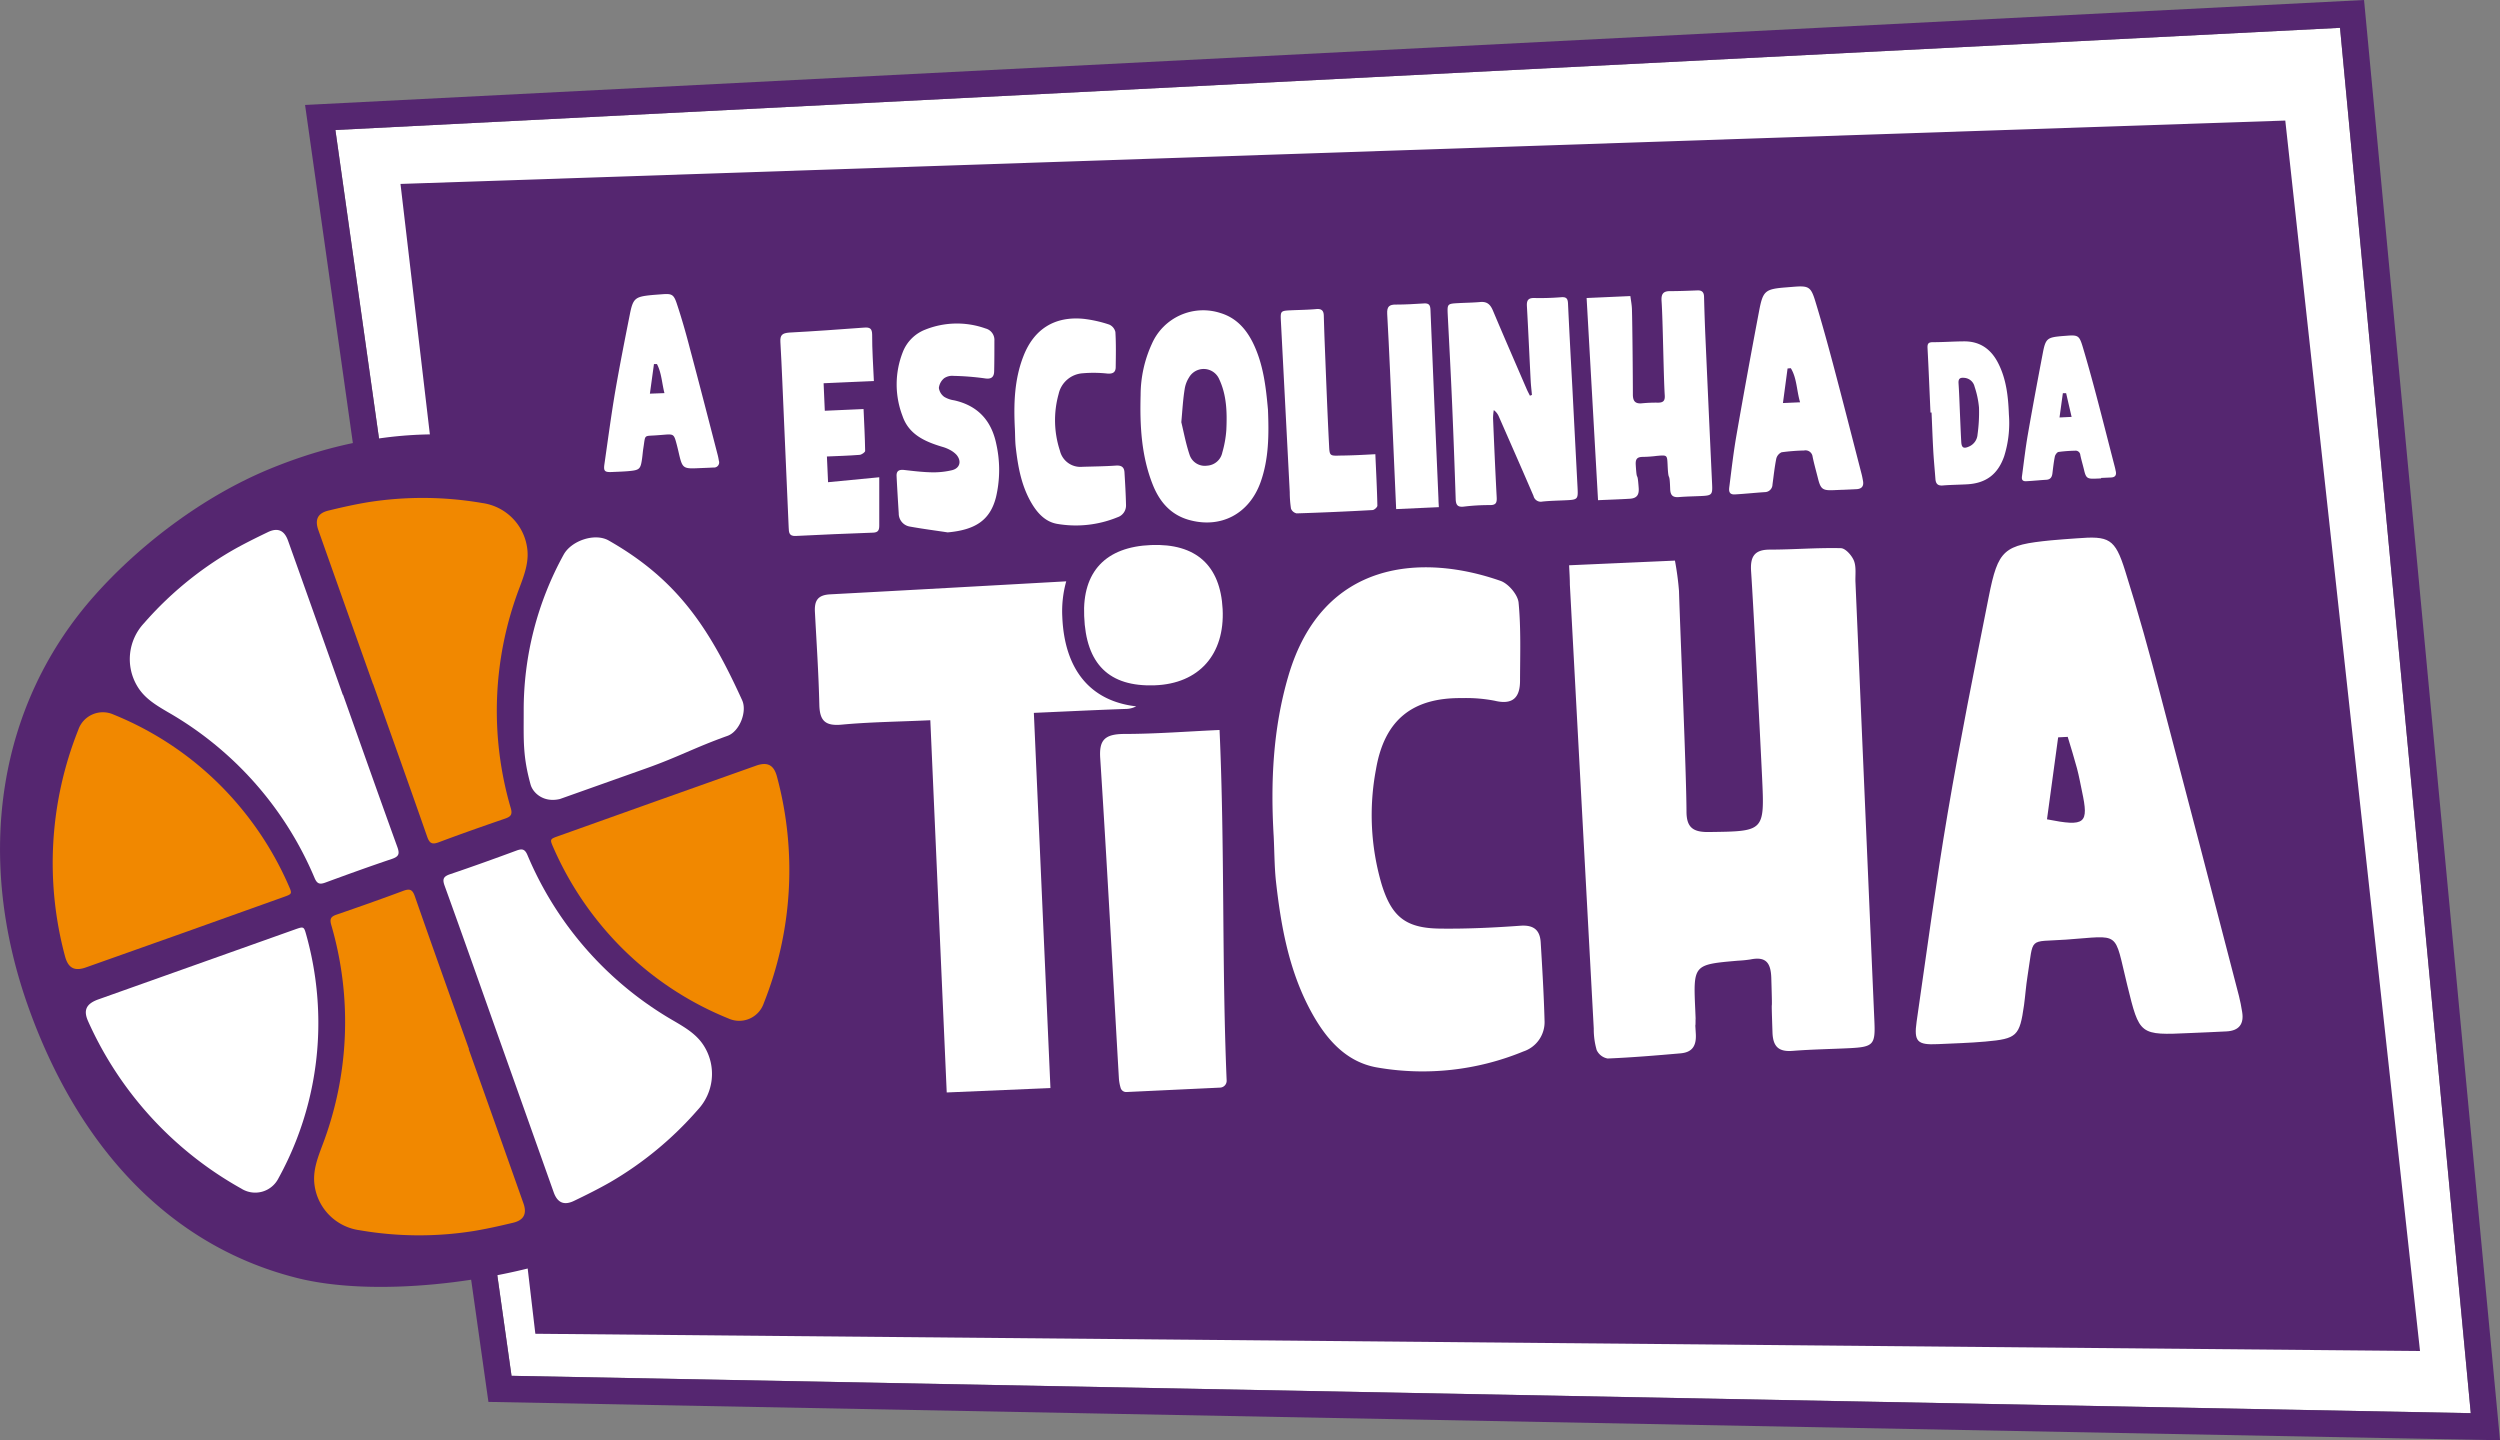
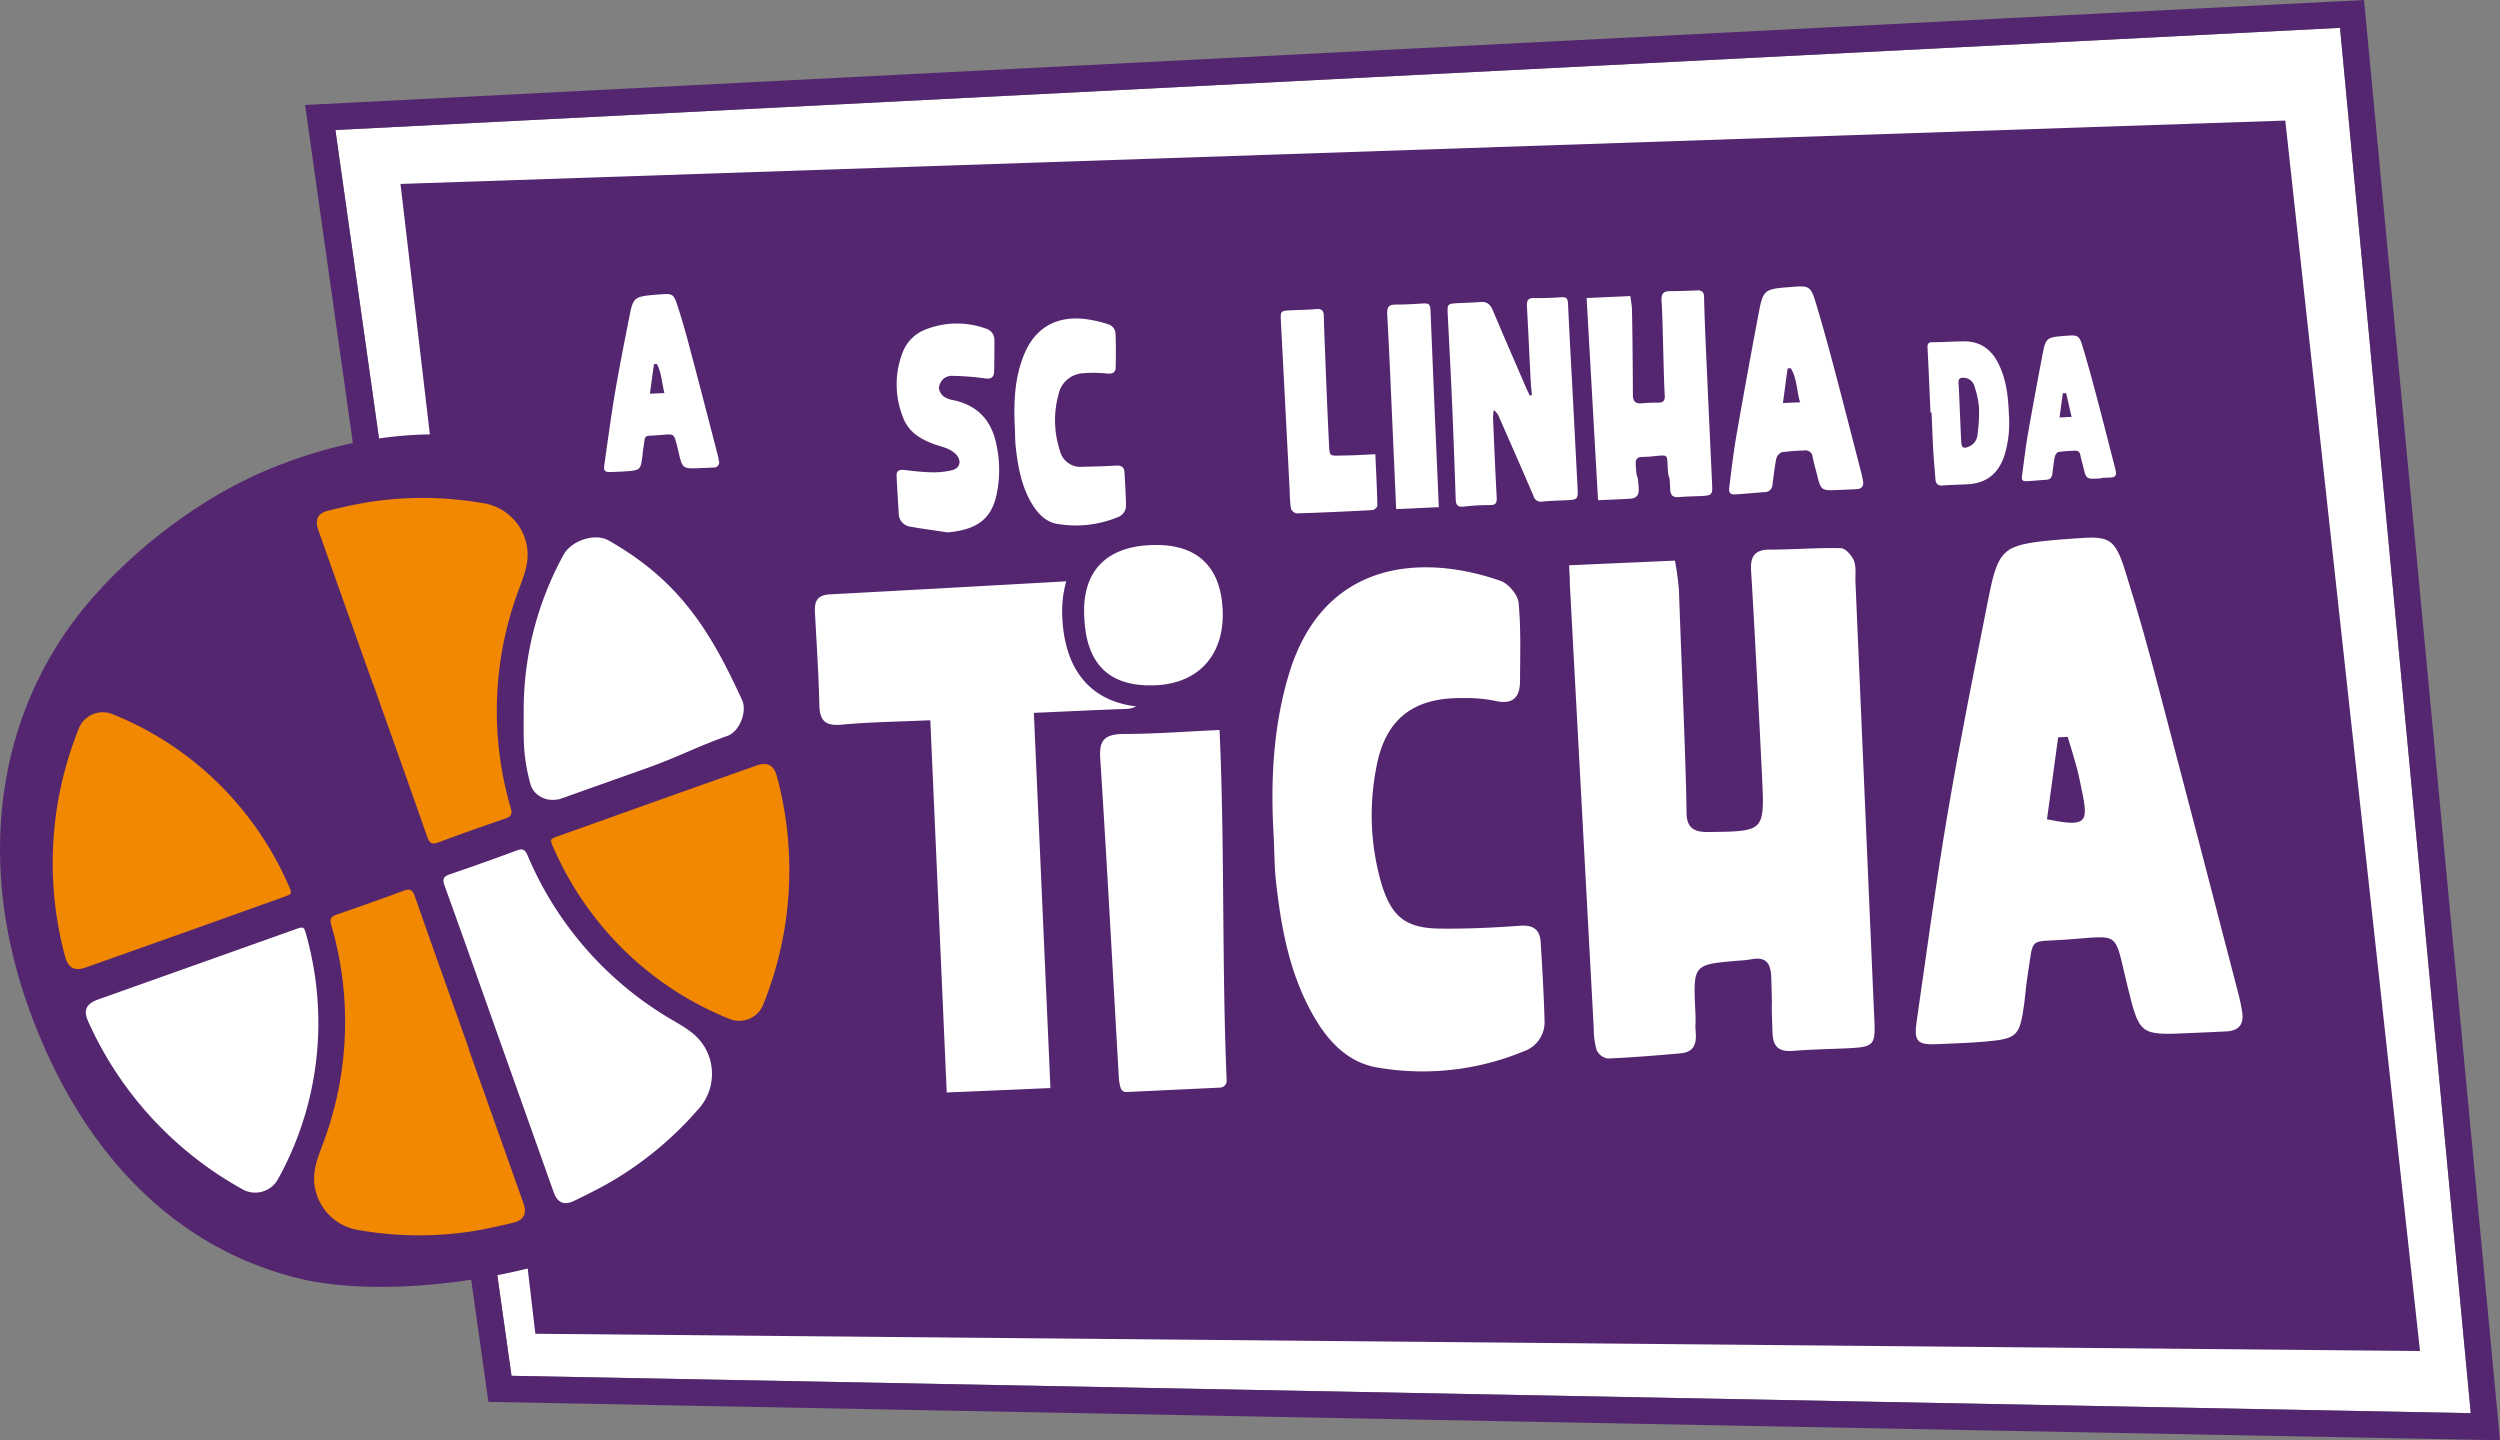
<svg xmlns="http://www.w3.org/2000/svg" viewBox="0 0 566.93 326.61">
  <rect x="0" y="0" width="566.93" height="326.61" fill="#808080" stroke="none" />
  <defs>
    <style>.cls-1{fill:#fff;}.cls-2{fill:#552670;}.cls-3{fill:#f18800;}</style>
  </defs>
  <g id="Layer_2" data-name="Layer 2">
    <g id="Layer_1-2" data-name="Layer 1">
      <polygon class="cls-1" points="116 311.99 560.3 320.46 530.65 6.31 76.06 29.48 116 311.99" />
      <path class="cls-2" d="M566.93,326.61l-456.17-8.7L69.18,23.8,536.1,0ZM116,312l444.3,8.47L530.65,6.31,76.06,29.48Z" />
      <polygon class="cls-2" points="548.79 306.37 121.4 302.46 90.82 41.71 518.24 27.34 548.79 306.37" />
      <path class="cls-2" d="M184.62,164.91a106,106,0,0,1,5.48,42.91c-3.33,35.51-23.89,63.93-59.71,76.66-18.31,6.5-45.63,9.75-63.15,5.3-29.58-7.49-49.88-30.64-60.86-61.55-12-33.83-7.13-68.38,15.27-93.41,10.17-11.38,24.51-22.32,39.61-28.52C118.73,82.69,167.13,115.69,184.62,164.91Z" />
      <g id="sbJPk8">
-         <path class="cls-1" d="M77.79,157.54c4.1,11.54,8.17,23.09,12.34,34.6.57,1.59.23,2.14-1.31,2.66-5,1.68-10,3.49-15,5.33-1.27.47-1.89.35-2.47-1A78.36,78.36,0,0,0,38,161.45c-2.63-1.55-5.23-3.09-6.85-5.81a11.93,11.93,0,0,1,1.51-14.32,79.3,79.3,0,0,1,19.85-16.4c2.68-1.54,5.46-2.91,8.24-4.25,2.25-1.08,3.75-.41,4.59,2q6.23,17.44,12.41,34.92Z" />
        <path class="cls-3" d="M41.87,211.44l-22.24,7.89c-2.71,1-4.17.24-4.89-2.49a81.53,81.53,0,0,1,3-51.3,5.89,5.89,0,0,1,8-3.5,73,73,0,0,1,29.42,21.83,73.87,73.87,0,0,1,10.32,17c.8,1.8.76,1.86-1.09,2.52Z" />
      </g>
      <g id="sbJPk8-2" data-name="sbJPk8">
        <path class="cls-3" d="M84.61,155.11c4.1,11.54,8.23,23.07,12.26,34.63.56,1.59,1.17,1.81,2.69,1.24,5-1.88,10-3.63,15-5.35,1.27-.44,1.68-.92,1.28-2.33a78.45,78.45,0,0,1,2.05-50.25c1.07-2.86,2.11-5.7,1.65-8.82a11.92,11.92,0,0,0-10.2-10.16,79.53,79.53,0,0,0-25.76-.2c-3.05.5-6.07,1.18-9.07,1.91-2.43.58-3.16,2-2.33,4.4q6.18,17.48,12.4,34.93Z" />
        <path class="cls-1" d="M146.49,174.26c7.41-2.63,11.11-4.76,18.52-7.4,2.71-1,4.46-5.49,3.29-8.06-7.46-16.39-14.63-27.33-30.27-36.23-3.14-1.79-8.48.05-10.21,3.21a73,73,0,0,0-9.06,35.5c0,6.7-.22,10.15,1.55,16.6.51,1.9,2.92,4.21,6.67,3.31Z" />
      </g>
      <path class="cls-3" d="M106.35,237.9c-4.11-11.54-8.24-23.07-12.27-34.63-.55-1.59-1.17-1.8-2.69-1.23-5,1.87-10,3.63-15,5.35-1.28.43-1.69.91-1.28,2.33A78.48,78.48,0,0,1,73,260c-1.07,2.86-2.12,5.7-1.66,8.83a11.92,11.92,0,0,0,10.21,10.15,78.91,78.91,0,0,0,25.75.2c3-.49,6.07-1.18,9.07-1.9,2.43-.58,3.17-2.05,2.33-4.4q-6.18-17.47-12.4-34.93Z" />
      <path class="cls-1" d="M44.47,218.75l-22.24,7.91c-2.71,1-3.38,2.45-2.22,5a81.58,81.58,0,0,0,34.73,37.89,5.89,5.89,0,0,0,8.39-2.32,72.88,72.88,0,0,0,9.06-35.51A74.25,74.25,0,0,0,69.45,212c-.52-1.9-.59-1.92-2.44-1.27Z" />
      <path class="cls-1" d="M113.16,235.48c-4.1-11.54-8.16-23.09-12.33-34.61-.58-1.58-.23-2.14,1.31-2.65,5-1.69,10-3.49,15-5.34,1.26-.46,1.88-.35,2.46,1a78.45,78.45,0,0,0,33.29,37.68c2.64,1.55,5.24,3.09,6.86,5.81a11.92,11.92,0,0,1-1.52,14.31,79.13,79.13,0,0,1-19.85,16.41c-2.68,1.53-5.45,2.91-8.24,4.25-2.25,1.07-3.75.4-4.59-2l-12.41-34.92Z" />
      <path class="cls-3" d="M149.09,181.58l22.23-7.9c2.71-1,4.18-.24,4.89,2.5a81.47,81.47,0,0,1-3,51.3,5.88,5.88,0,0,1-8,3.49,72.8,72.8,0,0,1-29.43-21.83,74.16,74.16,0,0,1-10.32-17c-.79-1.8-.76-1.86,1.1-2.52Z" />
      <path class="cls-1" d="M276.56,165.54c1.2,26.76.5,53,1.61,79.48a1.55,1.55,0,0,1-1.48,1.62l-21.24,1a1.31,1.31,0,0,1-1.34-1,10.17,10.17,0,0,1-.37-2c-1.4-24.23-2.68-48.47-4.24-72.69-.26-4,.85-5.52,5.58-5.51C262.21,166.43,269.35,165.86,276.56,165.54Z" />
      <path class="cls-1" d="M261.05,123.6c10.13-.4,15.7,4.59,16.21,14.53.52,10.3-5.38,16.92-15.4,17.28-10.34.37-15.6-4.79-16-15.71C245.42,129.64,250.74,124,261.05,123.6Z" />
      <path class="cls-1" d="M158.84,106.15c-4.08.19-4.08.19-5-3.82-.12-.51-.24-1-.38-1.54-.63-2.37-.66-2.39-3.05-2.19l-1.45.11c-3.07.24-2.55-.3-3.07,2.94-.12.76-.17,1.53-.28,2.3-.34,2.44-.55,2.66-3.08,2.89-1.26.11-2.52.14-3.78.2-1.63.07-1.92-.2-1.68-1.81.8-5.54,1.53-11.09,2.47-16.61,1-5.76,2.13-11.49,3.27-17.22.74-3.77,1.18-4.11,5-4.49.77-.07,1.55-.12,2.32-.18,2.19-.17,2.64,0,3.34,2.09,1.13,3.39,2.11,6.83,3,10.28,2.14,8,4.21,16.06,6.29,24.1.11.42.19.85.26,1.28a1.16,1.16,0,0,1-1.23,1.54C160.78,106.08,159.81,106.11,158.84,106.15Zm-8.16-17c-.59-2.29-.65-4.58-1.7-6.59l-.68,0-.92,6.71Z" />
      <path class="cls-1" d="M437.78,93.56c-.22-4.87-.41-9.74-.67-14.61-.05-1,.17-1.35,1.21-1.35,2.38,0,4.77-.18,7.15-.19,3.61,0,6.08,1.83,7.66,4.94C455,86,455.41,90,455.56,94a25.07,25.07,0,0,1-1.08,9.5c-1.44,4.08-4.12,6.1-8.43,6.33-1.83.1-3.66.11-5.48.26-1.17.1-1.59-.43-1.67-1.47-.16-2.14-.37-4.27-.49-6.4-.16-2.89-.26-5.78-.39-8.67Zm6.67-.08h0c.1,2.25.18,4.51.31,6.76.08,1.32.56,1.57,1.8,1a3.2,3.2,0,0,0,1.89-2.7,36,36,0,0,0,.33-6.13,20.44,20.44,0,0,0-1-4.72,2.58,2.58,0,0,0-2.28-2c-1-.11-1.42.16-1.36,1.2C444.29,89.13,444.36,91.31,444.45,93.48Z" />
      <path class="cls-1" d="M476.47,108.49l-1.19.05c-2,.09-2.25-.12-2.71-2.11-.26-1.07-.58-2.14-.81-3.22a1.08,1.08,0,0,0-1.26-1,32.38,32.38,0,0,0-3.69.28c-.33.06-.73.64-.82,1-.26,1.27-.4,2.57-.56,3.87-.11.85-.46,1.39-1.4,1.44-1.55.09-3.09.26-4.64.33-1.1,0-.9-.82-.82-1.45.4-3,.76-6.12,1.29-9.16,1.07-6.16,2.22-12.3,3.39-18.44.63-3.31,1-3.56,4.29-3.86l1.19-.09c2.49-.19,2.8,0,3.54,2.41,1.09,3.64,2.1,7.3,3.08,11,1.45,5.47,2.84,11,4.25,16.43.09.35.15.7.22,1,.15.85-.23,1.27-1.08,1.31l-2.27.1Zm-7.93-19.33-.74,0c-.25,1.78-.49,3.57-.76,5.51l2.74-.13C469.35,92.67,468.94,90.91,468.54,89.16Z" />
      <path class="cls-1" d="M347.4,89.56c-.09-1-.22-2.09-.28-3.14-.29-5.65-.54-11.3-.86-17-.07-1.28.27-1.87,1.67-1.84a59.6,59.6,0,0,0,6.13-.18c1.18-.09,1.47.36,1.52,1.42.3,6.44.65,12.88,1,19.32q.58,11.27,1.17,22.54c.13,2.52,0,2.64-2.55,2.76-1.82.09-3.64.11-5.44.3a1.69,1.69,0,0,1-2-1.27c-2.58-6-5.23-12-7.86-18A3.46,3.46,0,0,0,338.75,93a12.31,12.31,0,0,0-.17,1.81c.25,6,.51,12,.83,18,.06,1.2-.18,1.74-1.54,1.73a47.38,47.38,0,0,0-5.95.35c-1.42.16-1.76-.44-1.81-1.7q-.35-10.68-.8-21.37c-.29-6.78-.65-13.56-1-20.34-.12-2.59-.12-2.6,2.41-2.74,1.64-.09,3.29-.1,4.93-.25s2.35.61,2.93,2c2.5,5.94,5.08,11.84,7.63,17.75.22.51.49,1,.73,1.49Z" />
      <path class="cls-1" d="M362.39,113.43c-.86-15.27-1.72-30.49-2.59-45.85l9.92-.44c.13,1,.33,2,.36,3,.11,3.67.21,15.64.21,19.31,0,1.55.57,2.17,2.13,2a32.86,32.86,0,0,1,3.58-.14c1.15,0,1.6-.41,1.52-1.63-.28-4.35-.42-17-.72-21.34-.11-1.52.23-2.34,1.94-2.32,2.1,0,4.2-.09,6.3-.17,1,0,1.37.51,1.39,1.46.08,3.11.18,6.22.32,9.33.86,19.35,1.38,30.39,1.51,33.22.11,2.3-.07,2.51-2.41,2.62-1.7.08-3.41.1-5.1.24-1.38.12-1.94-.37-2-1.78-.15-4.64-.39-1-.59-5.62-.1-2.13-.12-2.14-2.33-1.95a29.06,29.06,0,0,1-3.22.24c-1.33,0-1.75.44-1.67,1.8.28,4.51.35.75.67,5.26.12,1.65-.51,2.33-2,2.43C367.33,113.24,365,113.31,362.39,113.43Z" />
-       <path class="cls-1" d="M287.54,92.9c.22,5.55.23,11.09-1.67,16.43-2.57,7.2-9,10.6-16.25,8.57-4.18-1.18-6.68-4.15-8.21-8-2.6-6.55-2.94-13.43-2.75-20.36A27.93,27.93,0,0,1,261.2,78a12.7,12.7,0,0,1,15.61-7c3.51,1.08,5.73,3.56,7.3,6.7C286.49,82.53,287.07,87.7,287.54,92.9Zm-19.65,2.84c.51,2.09,1,4.75,1.84,7.29a3.63,3.63,0,0,0,4,2.57,3.74,3.74,0,0,0,3.46-3,24.33,24.33,0,0,0,.91-5.13c.18-3.91.09-7.83-1.61-11.46a3.83,3.83,0,0,0-6.84-.43,6.77,6.77,0,0,0-1,2.66C268.28,90.5,268.15,92.81,267.89,95.74Z" />
      <path class="cls-1" d="M417.8,111.07l-1.87.08c-2.65.12-3.06-.19-3.7-2.8-.4-1.59-.85-3.16-1.18-4.77a1.62,1.62,0,0,0-1.94-1.42,45.35,45.35,0,0,0-5.09.4,2.16,2.16,0,0,0-1.21,1.45c-.39,1.94-.59,3.91-.86,5.87a1.75,1.75,0,0,1-1.74,1.72c-2.26.15-4.52.39-6.78.52-1.57.09-1.35-1.11-1.23-2,.48-3.81.92-7.63,1.58-11.41q2.46-14.1,5.13-28.15c.87-4.61,1.36-5,6-5.38l1.87-.15c3.36-.26,3.88,0,4.87,3.24,1.45,4.75,2.77,9.54,4.05,14.34,2.2,8.29,4.32,16.61,6.46,24.91.13.5.22,1,.31,1.5.23,1.19-.24,1.85-1.48,1.91-1.08.06-2.16.1-3.24.15Zm-9.59-19.84c-.81-2.75-.72-5.46-2.1-7.73l-.74.06c-.34,2.55-.68,5.1-1.05,7.84Z" />
-       <path class="cls-1" d="M198.17,86.41l-5.79.25-5.61.25.27,6.24,8.79-.39c.14,3.21.31,6.35.36,9.5,0,.3-.8.86-1.26.89-2.42.19-4.85.26-7.41.37l.26,5.83,11.61-1.12c0,2,0,3.75,0,5.53s0,3.63,0,5.43c0,1-.23,1.56-1.39,1.6q-8.78.31-17.54.75c-1.59.09-1.56-.88-1.61-1.94q-.53-12.13-1.06-24.25c-.27-5.93-.48-11.87-.82-17.8-.09-1.58.43-2,2-2.13,5.67-.3,11.34-.71,17-1.13,1.3-.1,1.8.21,1.81,1.62C197.77,79.3,198,82.68,198.17,86.41Z" />
      <path class="cls-1" d="M214.91,120.73c-2.85-.43-5.7-.8-8.53-1.31a3,3,0,0,1-2.57-3c-.18-2.82-.35-5.64-.49-8.46-.06-1.23.63-1.51,1.75-1.38,2.08.24,4.18.49,6.27.53a18.2,18.2,0,0,0,4.54-.48c1.84-.45,2.23-2.1,1-3.52a5.59,5.59,0,0,0-1.49-1.1,8.33,8.33,0,0,0-1.73-.69c-3.92-1.18-7.57-2.78-9-7a20,20,0,0,1,.11-14.58,8.92,8.92,0,0,1,5.08-5,19.33,19.33,0,0,1,13.65-.25,2.68,2.68,0,0,1,2,2.8c0,2.26,0,4.52-.05,6.78,0,1.32-.52,2-2.14,1.73a60.29,60.29,0,0,0-7.11-.56,3.21,3.21,0,0,0-2.09.53,3.36,3.36,0,0,0-1.2,2.2A3,3,0,0,0,214.13,90a6,6,0,0,0,2.23.78c5.43,1.21,8.51,4.65,9.59,10a27,27,0,0,1-.08,11.94C224.56,117.89,221.29,120.16,214.91,120.73Z" />
      <path class="cls-1" d="M230.15,97.31c-.29-5.62-.15-11.2,1.93-16.53,2.4-6.18,7.11-9.13,13.72-8.47a28.64,28.64,0,0,1,5.75,1.3,2.42,2.42,0,0,1,1.39,1.68c.16,2.64.11,5.3.07,7.95,0,1.2-.67,1.58-1.92,1.47a28.91,28.91,0,0,0-5.58-.06,6,6,0,0,0-5.44,4.69,22.11,22.11,0,0,0,.29,12.86,4.77,4.77,0,0,0,5.07,3.66c2.55-.08,5.11-.1,7.65-.28,1.24-.08,1.85.36,1.92,1.53.15,2.48.3,5,.35,7.45a2.8,2.8,0,0,1-1.93,2.74,24.92,24.92,0,0,1-13.68,1.5c-2.59-.44-4.37-2.31-5.7-4.51-2.41-4-3.19-8.41-3.7-12.92C230.19,100,230.21,98.66,230.15,97.31Z" />
      <path class="cls-1" d="M311.89,103c.18,4.11.38,7.89.46,11.67,0,.35-.71,1-1.12,1-5.72.32-11.46.57-17.19.75a1.77,1.77,0,0,1-1.28-1.08,25.56,25.56,0,0,1-.28-3.72q-1-19.31-2-38.63c-.13-2.51-.13-2.51,2.41-2.63,1.87-.08,3.75-.1,5.61-.27,1.2-.11,1.67.36,1.7,1.48.06,2,.12,4.07.2,6.11.31,7.79.6,15.59,1,23.39.1,2.3.2,2.32,2.5,2.24C306.51,103.29,309.11,103.15,311.89,103Z" />
      <path class="cls-1" d="M316.61,115.45c-.29-6.45-.56-12.72-.84-19-.38-8.41-.72-16.83-1.19-25.24-.09-1.69.44-2.17,2.05-2.14,2.09,0,4.19-.13,6.29-.26,1.11-.07,1.43.35,1.47,1.46q.86,21.27,1.8,42.52c0,.71.06,1.43.1,2.22Z" />
      <path class="cls-1" d="M355.83,128.19l24-1.06a65.91,65.91,0,0,1,.92,6.89c.27,9.22,1.66,40.77,1.7,50,0,3.61,1.47,4.7,5,4.66,12.69-.16,12.72-.06,12.14-12.44-.38-8.12-1.94-38.56-2.49-46.66-.21-3.18.61-4.93,4.17-4.94,5.39,0,10.78-.46,16.16-.33,1.06,0,2.53,1.67,3,2.87.56,1.47.26,3.26.34,4.91q3.58,83.25,4.29,99.49c.24,5.33-.21,5.85-5.7,6.12-4.28.21-8.58.27-12.85.61-3.21.25-4.45-1-4.56-4.19-.39-11.56.08-.79-.27-12.36-.11-3.39-1.19-4.9-4.7-4.19a27.45,27.45,0,0,1-2.89.29c-10.11.88-10.11.88-9.65,11.2.4,9.22-.43-3.88.12,5.33.17,2.78-.79,4.25-3.47,4.48-5.5.48-11,.94-16.52,1.17a3.39,3.39,0,0,1-2.49-1.92,17.1,17.1,0,0,1-.66-4.87Q358.7,182.91,356,132.57C356,131.23,355.91,129.89,355.83,128.19Z" />
      <path class="cls-1" d="M496.74,234.26c-11.63.54-11.54.52-14.34-10.86-3.08-12.54-1.3-11.2-13.87-10.32-8.77.61-7.27-.86-8.75,8.33-.35,2.17-.49,4.37-.79,6.55-1,7-1.58,7.6-8.78,8.24-3.58.32-7.18.41-10.77.58-4.65.22-5.45-.56-4.8-5.12,2.29-15.78,4.38-31.6,7.05-47.32,2.78-16.39,6.07-32.7,9.3-49,2.14-10.77,3.36-11.74,14.15-12.81,1.93-.19,3.86-.3,5.79-.45,7.36-.58,8.69,0,11,7.38,2.94,9.3,5.54,18.72,8,28.15,6,22.73,11.89,45.49,17.8,68.24.31,1.19.53,2.42.73,3.64.45,2.72-.71,4.24-3.5,4.4S499.5,234.13,496.74,234.26ZM468.9,167.1l-2.17.11c-.85,6.21-1.69,12.42-2.53,18.59,8.73,1.72,9.51,1,7.94-6.34-.37-1.75-.68-3.51-1.14-5.23C470.36,171.84,469.61,169.47,468.9,167.1Z" />
      <path class="cls-1" d="M288.84,189.71c-.73-12.28-.18-24.45,3.31-36.37,7.79-26.64,30.64-27.76,48.14-21.61,1.78.63,3.9,3.12,4.08,4.92.56,5.86.35,11.8.33,17.71,0,3.77-1.6,5.55-5.74,4.55a34,34,0,0,0-7.42-.6c-11.29-.14-17.6,5-19.5,16.13a55.72,55.72,0,0,0,1.29,26.14c2.29,7.39,5.52,9.91,13.22,10,6.07.08,12.16-.21,18.22-.65,3.06-.22,4.45,1,4.62,3.79.36,5.9.71,11.81.87,17.72a7,7,0,0,1-4.8,7,60,60,0,0,1-33.3,3.61c-7.11-1.29-11.59-6.64-14.91-12.78-5-9.26-6.8-19.41-7.93-29.7C289,196.33,289,193,288.84,189.71Z" />
      <path class="cls-1" d="M257.66,160.18c-10.36-1.18-16.27-8.28-16.76-20.29a25.16,25.16,0,0,1,.89-8.06c-17.85,1-35.69,2-53.53,2.95-2.9.15-3.59,1.52-3.46,4,.37,7,.84,14,1,21,.08,3.59,1.26,4.9,5.05,4.55,6.39-.6,12.82-.66,20.12-1,1.24,28.24,2.48,56.27,3.72,84.41l23.52-1c-1.24-28.14-2.48-56.06-3.76-85.08,7.08-.31,13.94-.65,20.81-.89A5.27,5.27,0,0,0,257.66,160.18Z" />
    </g>
  </g>
</svg>